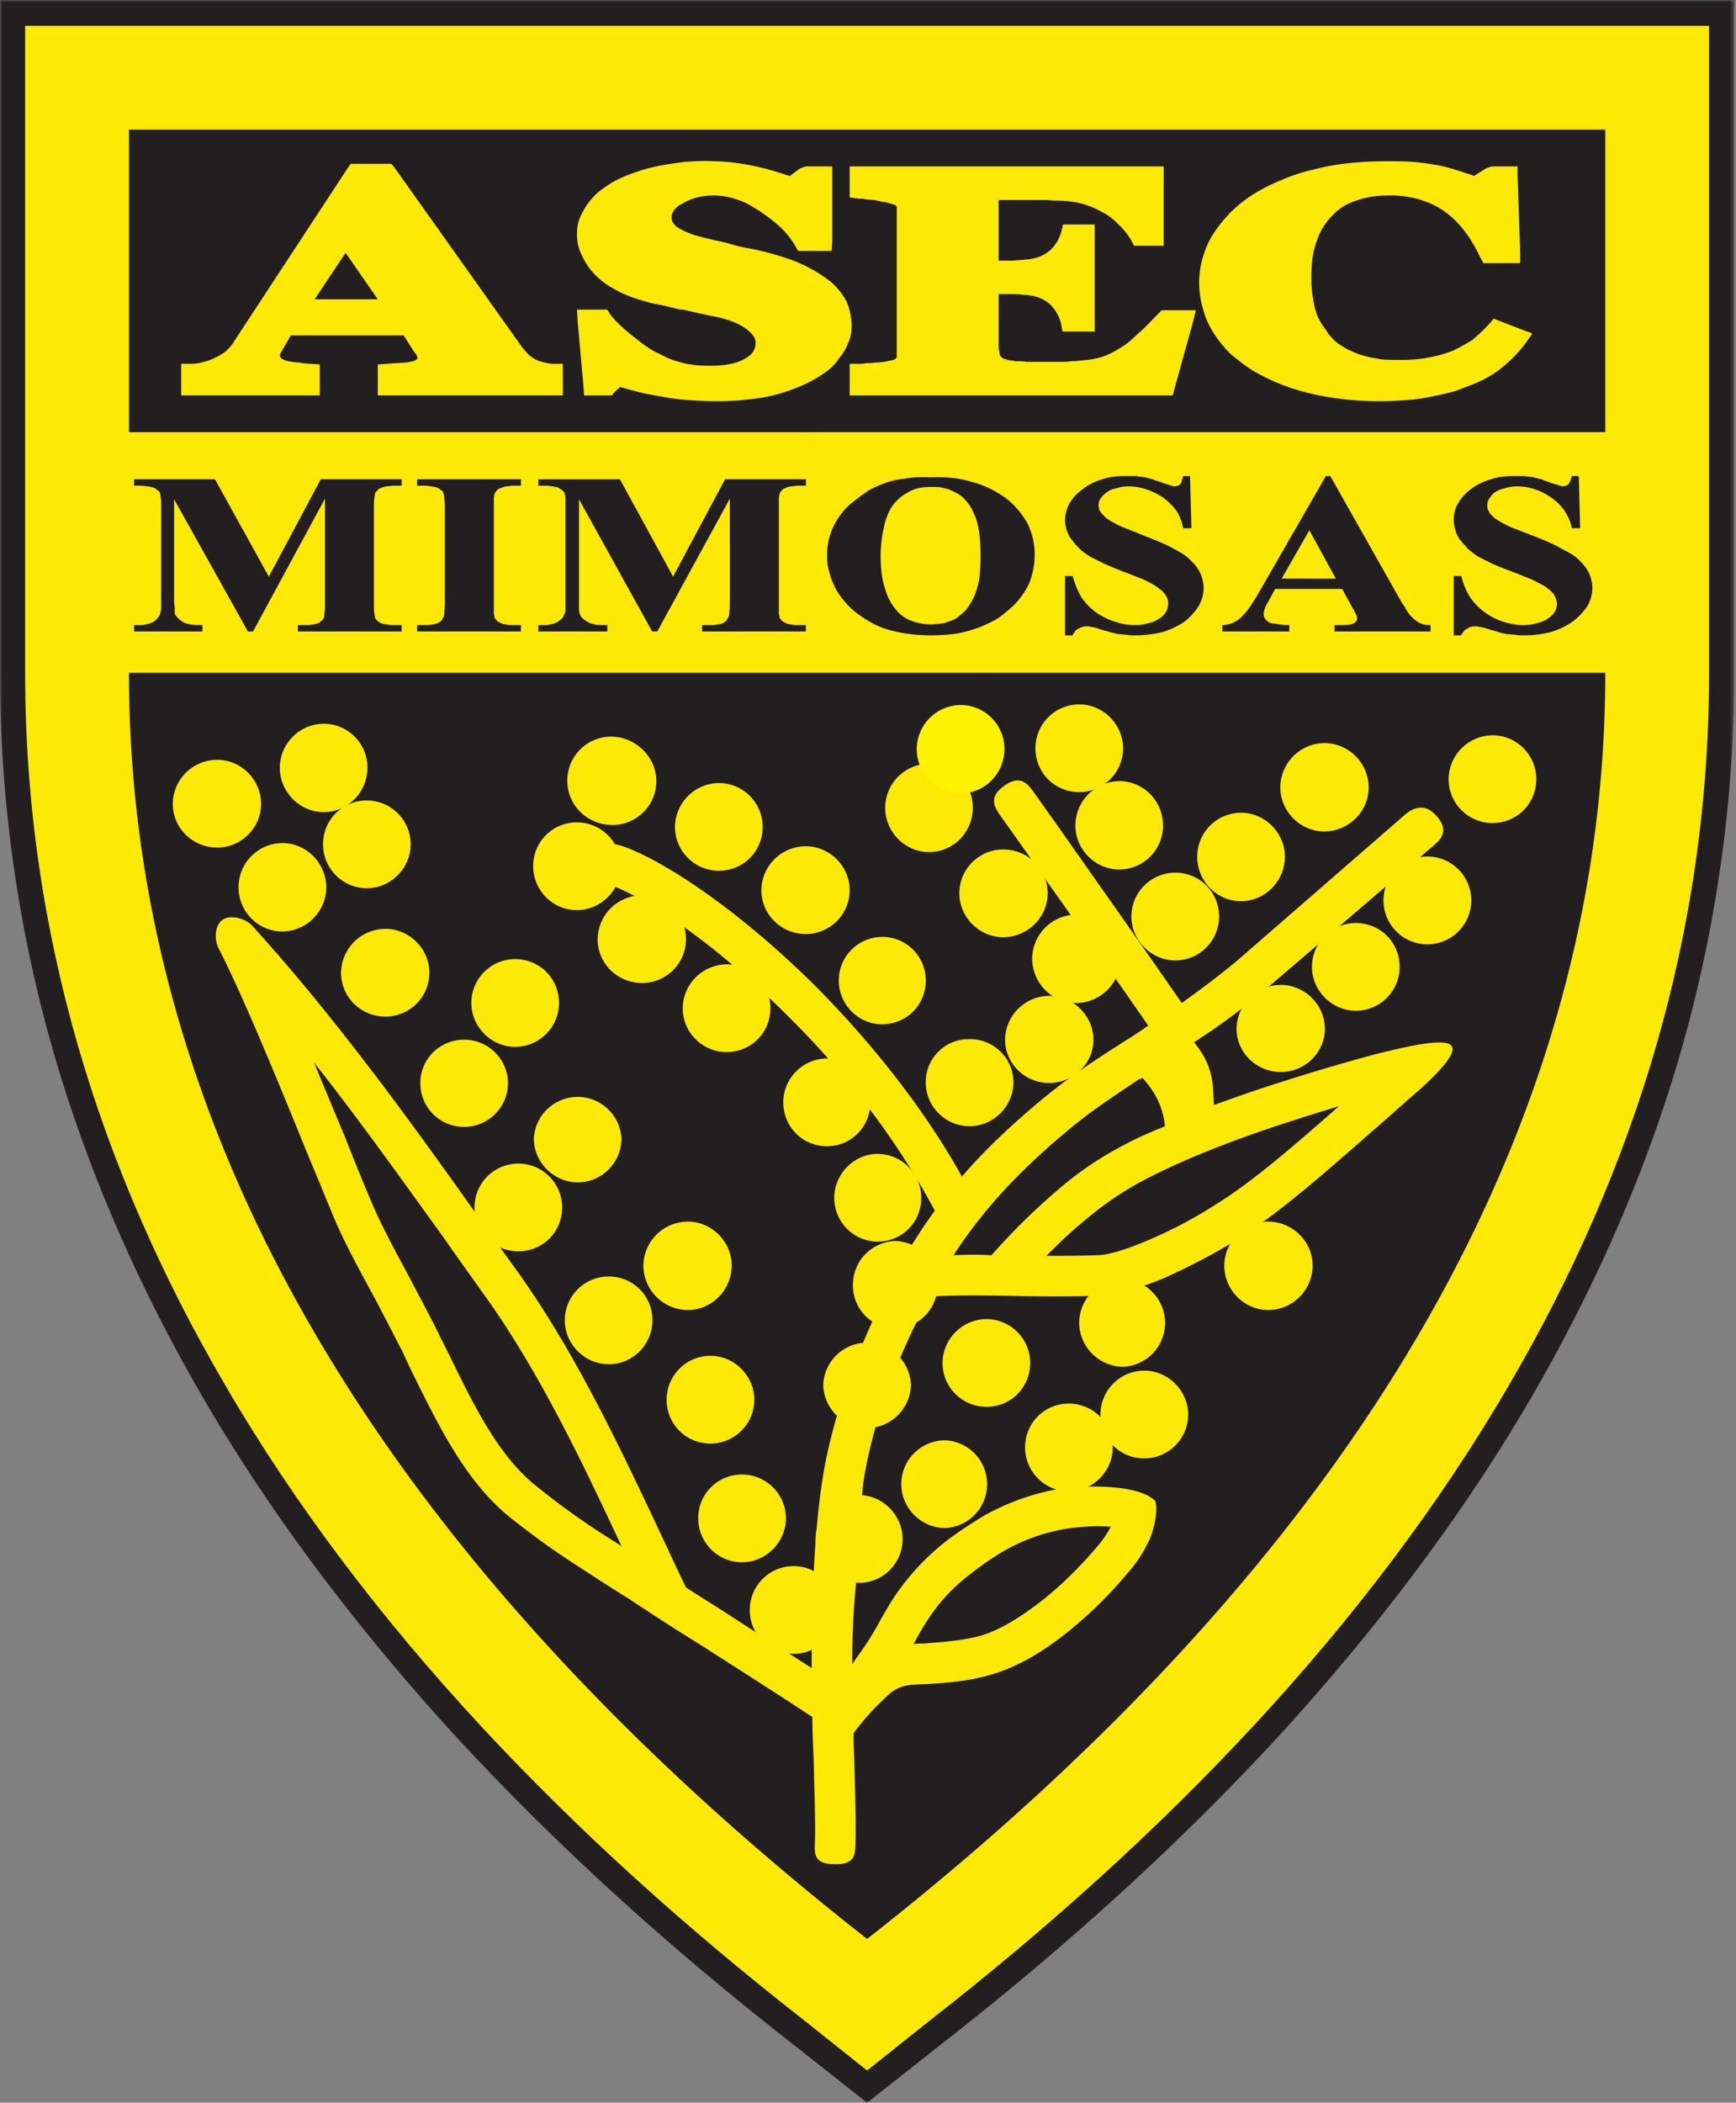
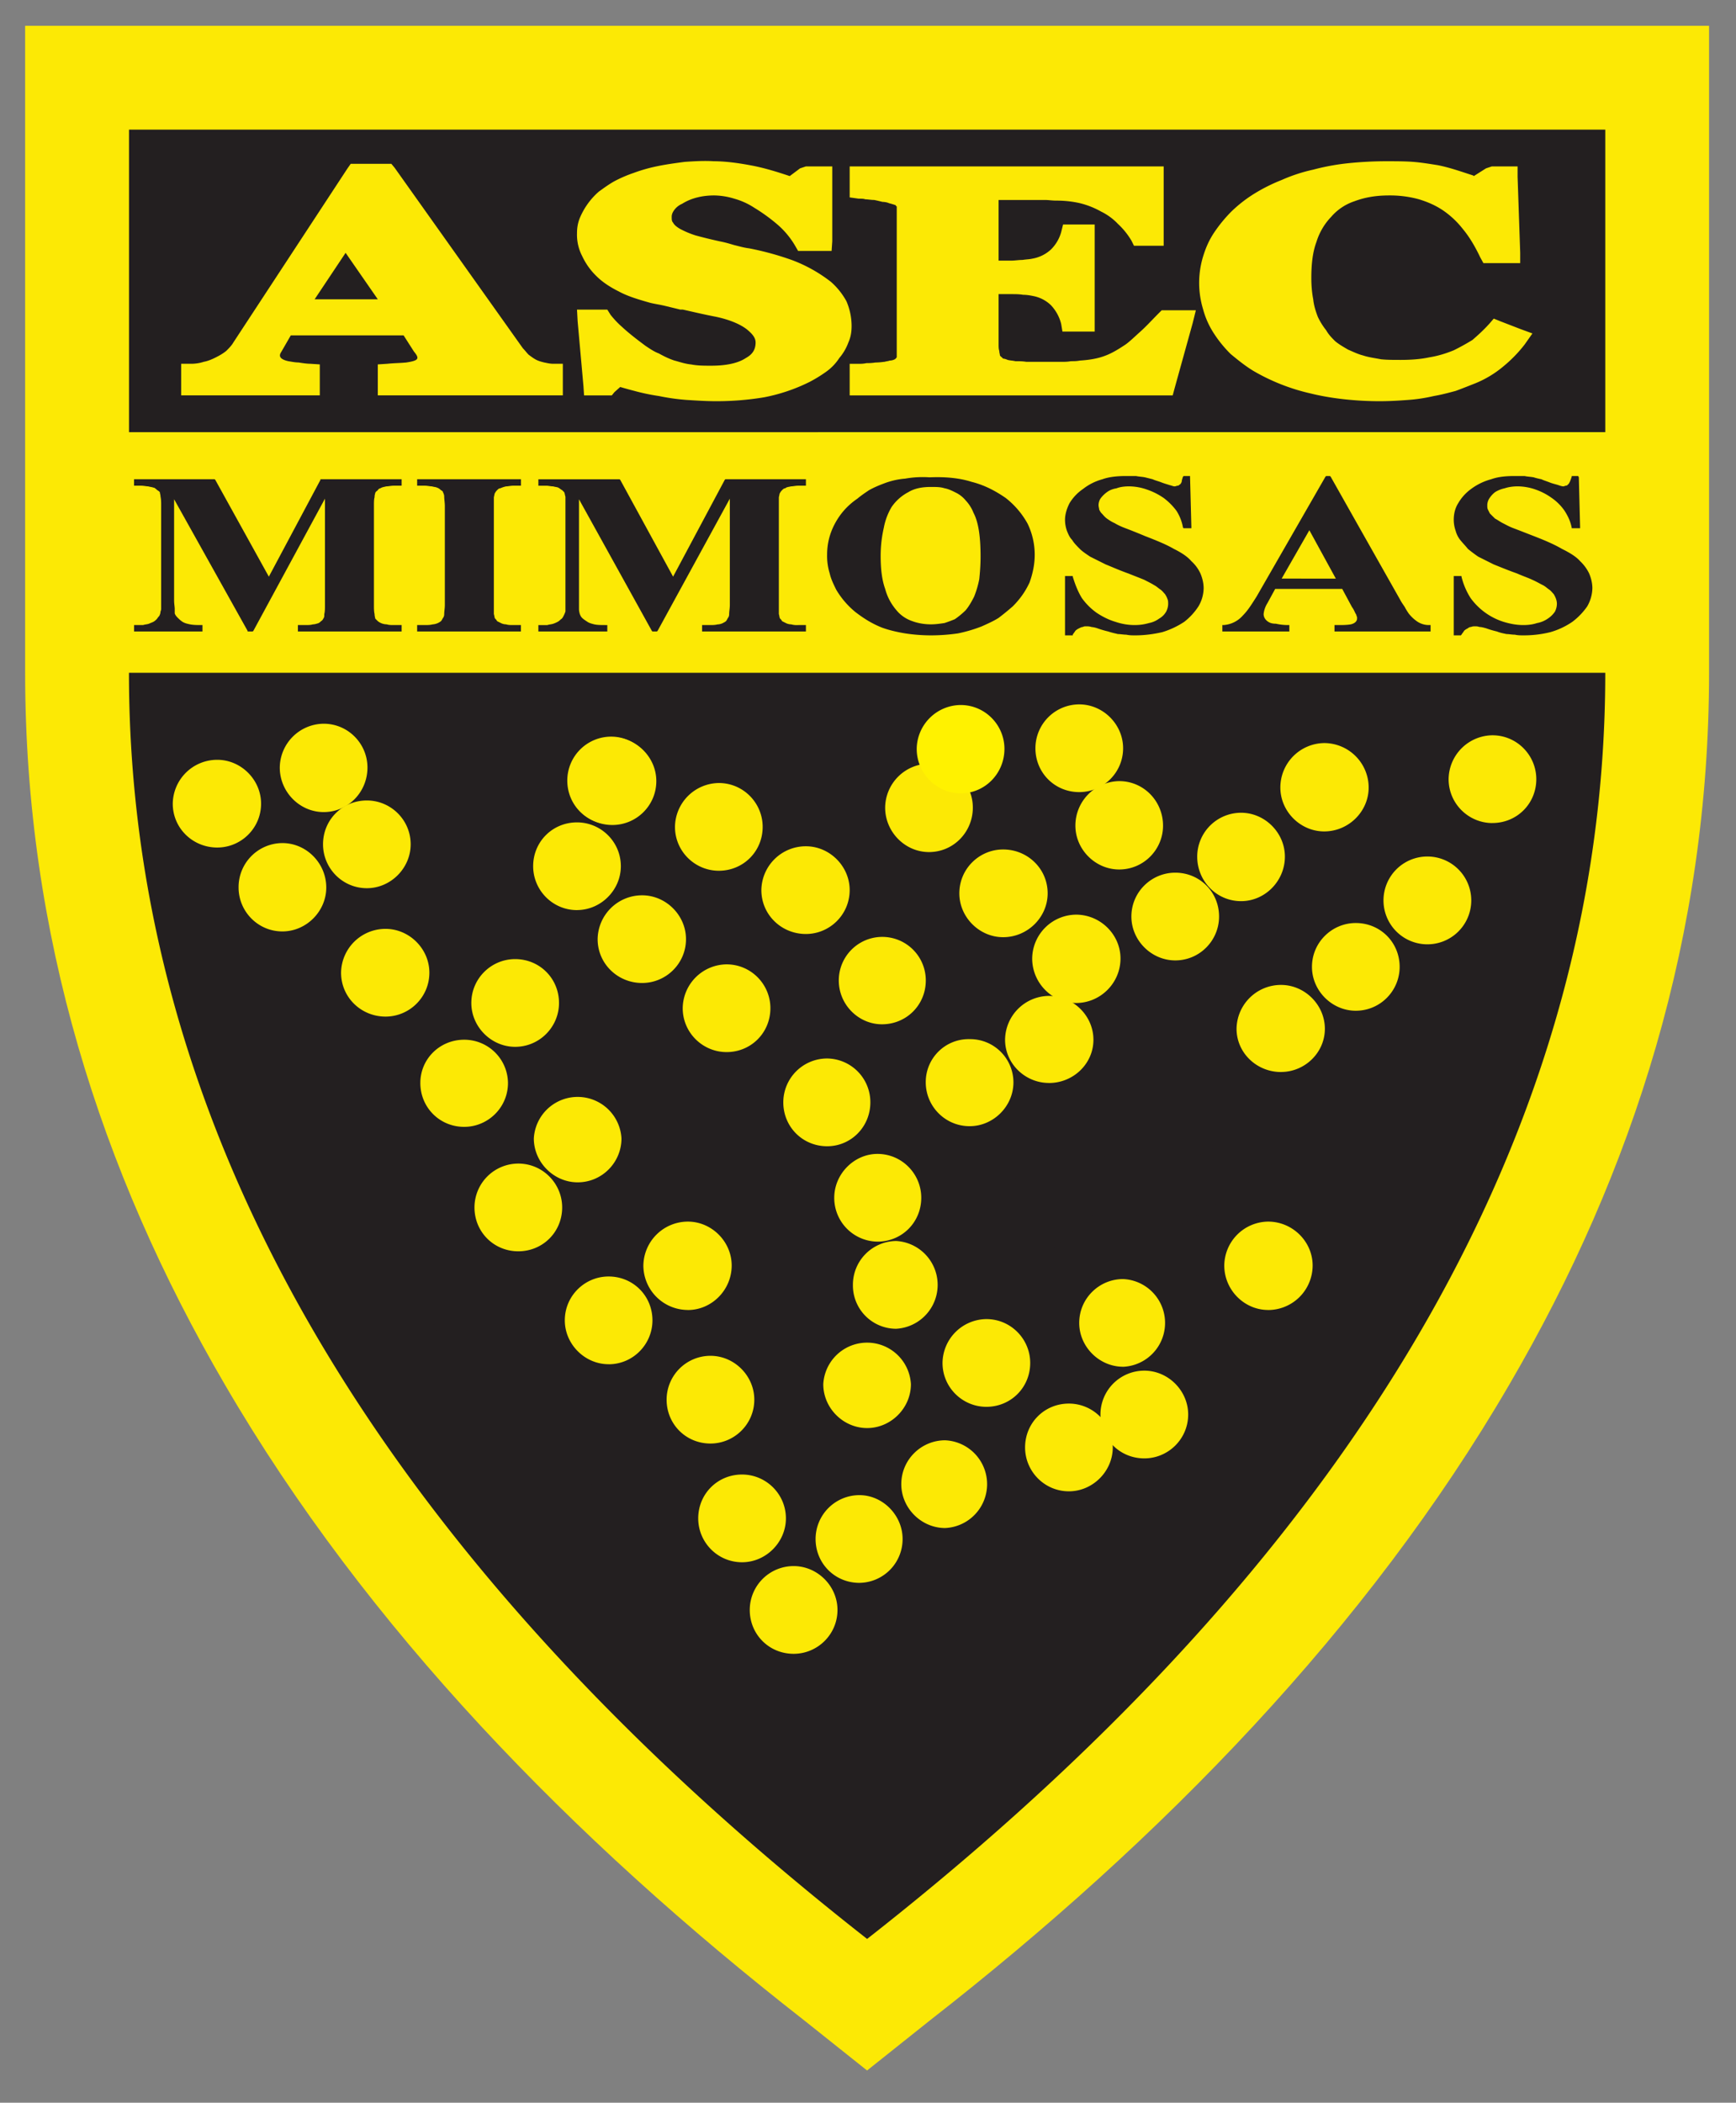
<svg xmlns="http://www.w3.org/2000/svg" width="413" height="500" fill="none">
  <rect width="100%" height="100%" fill="#808080" stroke="none" />
  <mask id="a" width="413" height="500" x="0" y="0" maskUnits="userSpaceOnUse" style="mask-type:luminance">
    <path fill="#fff" d="M0 0h412.58v500H0z" />
  </mask>
  <g mask="url(#a)">
-     <path fill="#231f20" d="M412.58 0v159.97c0 30.68-4.3 59.97-12.12 88.04-8.28 29.44-20.7 57.67-36.2 84.35-16.25 27.92-36.2 54.15-58.43 78.69-24.38 26.68-51.69 51.37-80.68 74.07l-15.18 11.97-3.68 2.91-3.68-2.91-15.19-11.97c-28.99-22.7-56.29-47.39-80.67-74.07-22.24-24.54-42.18-50.77-58.44-78.69-15.5-26.68-27.91-54.9-36.2-84.35A326 326 0 0 1 0 159.97V0z" />
-   </g>
+     </g>
  <path fill="#fce905" d="M406.59 6.13v153.84c0 62.11-17.8 118.4-47.55 169.31-33.58 57.68-82.51 107.99-137.73 151.08l-15.03 11.97-15.03-11.97c-55.21-43.1-104.14-93.4-137.73-151.08-29.75-50.91-47.54-107.2-47.54-169.31V6.13z" />
  <path fill="#231f20" d="M381.9 159.98c0 123.77-77.15 223.92-175.61 301.07-98.46-77.15-175.61-177.3-175.61-301.07zm0-129.15v71.93H30.69V30.83zm-6.44 82.37.15.3.3 11.81v.3h-2v-.15c-.3-1.53-.9-2.75-1.68-3.98a12 12 0 0 0-3.06-3.07 15 15 0 0 0-3.84-2 13 13 0 0 0-4.3-.76c-1.07 0-2.14.15-3.06.46a7 7 0 0 0-2.3.92 6 6 0 0 0-1.38 1.53c-.3.46-.46 1.08-.46 1.53 0 .47 0 .77.15 1.08l.46.92 1.23 1.22c.62.31 1.22.77 1.84 1.08.62.3 1.38.77 2.6 1.23 1.24.46 2.77 1.07 4.76 1.84 2.77 1.07 4.91 2 6.75 3.07 1.84.91 3.37 1.84 4.3 2.91a10 10 0 0 1 2.14 2.91c.46 1.08.77 2.3.77 3.53a9 9 0 0 1-1.22 4.3 16 16 0 0 1-3.53 3.67 18 18 0 0 1-5.22 2.46 26 26 0 0 1-6.3.77c-.76 0-1.52 0-2.14-.16-.76 0-1.38-.15-1.99-.15-.77-.16-1.54-.3-2.3-.61a23 23 0 0 1-2.6-.77c-.62-.16-1.08-.3-1.55-.3-.45-.16-.76-.16-1.07-.16-.3 0-.6 0-.92.15-.3 0-.61.15-.76.31-.3.15-.62.31-.92.61-.15.3-.46.62-.62.92l-.15.16h-1.69v-14.11h1.84v.15a17 17 0 0 0 2.15 5.06 15.4 15.4 0 0 0 7.82 5.67c1.54.47 3.07.78 4.76.78q1.84 0 3.22-.47a6.5 6.5 0 0 0 2.6-1.07 6 6 0 0 0 1.7-1.68q.45-.93.45-1.85c0-.77-.3-1.53-.76-2.3-.31-.3-.62-.76-1.08-1.07-.46-.3-.91-.77-1.53-1.07s-1.38-.77-2.45-1.24c-.92-.45-2.3-.91-3.69-1.53-2.15-.76-3.99-1.53-5.52-2.14l-3.68-1.84a36 36 0 0 1-2.45-1.84c-.62-.78-1.23-1.38-1.85-2.15a6 6 0 0 1-1.07-2.14 8 8 0 0 1-.46-2.62c0-1.38.3-2.76 1.07-3.98a11 11 0 0 1 3.07-3.38 14 14 0 0 1 4.76-2.3c1.69-.61 3.52-.77 5.67-.77h2.3c.61.16 1.39.16 2.15.31q.7.23 1.84.46c.62.3 1.23.46 2 .77.77.3 1.53.45 1.99.61s.92.31 1.23.31c.15 0 .46-.16.6-.16.17 0 .47-.15.47-.3.15 0 .3-.3.46-.61.15-.31.3-.77.46-1.23v-.16zm-56.14 26.83h-15.95l-1.84 3.38a6 6 0 0 0-.91 2.6c0 .77.45 1.54 1.38 2 .3.15.76.3 1.53.3.76.16 1.69.32 2.91.32h.3v1.53H290.8v-1.53h.3a6.7 6.7 0 0 0 4.6-2.3c1.23-1.23 2.15-2.77 3.23-4.45l16.4-28.53.16-.16h.92l.16.16 6.75 11.96v24.85h-5.84v-1.53h1.23c.46 0 1.69 0 2.6-.16.77-.15 1.54-.62 1.54-1.38v-.31c0-.15-.15-.3-.15-.46 0-.15-.16-.3-.3-.61-.16-.3-.32-.77-.77-1.38zm4-14.72 9.8 17.33c.31.61.77 1.23 1.08 1.7.3.6.62 1.07.92 1.52a9 9 0 0 0 2.15 2 5 5 0 0 0 2.76.77h.31v1.53h-17.02z" />
  <path fill="#fce905" d="m317.8 137.59-6.3-11.51-6.59 11.5z" />
  <path fill="#231f20" d="M283.12 113.2v.3l.31 11.81v.3h-1.84l-.15-.15a11 11 0 0 0-1.54-3.98 15 15 0 0 0-3.06-3.07 16 16 0 0 0-3.98-2 13 13 0 0 0-4.3-.76c-1.08 0-2.15.15-2.92.46q-1.37.22-2.3.92a7 7 0 0 0-1.54 1.53c-.3.46-.45 1.08-.45 1.53 0 .47.15.77.15 1.08.15.3.3.61.61.92.31.3.62.77 1.23 1.22.46.31 1.08.77 1.84 1.08.46.3 1.38.77 2.62 1.23q1.83.69 4.59 1.84c2.76 1.07 5.06 2 6.9 3.07 1.84.91 3.23 1.84 4.14 2.91a9 9 0 0 1 2.15 2.91c.46 1.08.77 2.3.77 3.53a8.7 8.7 0 0 1-1.23 4.3 15 15 0 0 1-3.37 3.67 20 20 0 0 1-5.22 2.46c-2 .46-4.14.77-6.44.77-.76 0-1.38 0-2.14-.16-.62 0-1.39-.15-2-.15-.62-.16-1.38-.3-2.3-.61a24 24 0 0 1-2.61-.77 6 6 0 0 0-1.38-.3c-.46-.16-.92-.16-1.23-.16s-.61 0-.76.15c-.3 0-.62.15-.93.31-.3.15-.61.31-.91.61-.16.3-.47.62-.62.92v.16h-1.84v-14.11h1.84v.15c.62 2 1.23 3.53 2.15 5.06a15 15 0 0 0 3.53 3.53c1.38.92 2.91 1.69 4.44 2.14 1.38.47 2.92.78 4.6.78 1.24 0 2.3-.16 3.38-.47a6 6 0 0 0 2.46-1.07 4.4 4.4 0 0 0 1.68-1.68q.46-.93.46-1.85c0-.3 0-.77-.15-1.07a5 5 0 0 0-.61-1.23c-.3-.3-.62-.76-1.07-1.07-.47-.3-.93-.77-1.54-1.07-.46-.31-1.39-.77-2.3-1.24-1.07-.45-2.3-.91-3.84-1.53-2.14-.76-3.83-1.53-5.36-2.14l-3.68-1.84c-.93-.62-1.85-1.23-2.46-1.84-.77-.78-1.38-1.38-1.84-2.15-.61-.61-.92-1.38-1.23-2.14a8 8 0 0 1-.46-2.62c0-1.38.46-2.76 1.08-3.98a11 11 0 0 1 3.22-3.38 13 13 0 0 1 4.6-2.3c1.68-.61 3.68-.77 5.68-.77h2.3c.76.16 1.37.16 2.14.31l1.84.46c.61.3 1.38.46 2.14.77.78.3 1.39.45 1.85.61.6.15.92.31 1.22.31.31 0 .46-.16.77-.16.16 0 .3-.15.47-.3.15 0 .3-.3.45-.61 0-.31.15-.77.31-1.23l.15-.16zm-61.96.3c3.68-.16 7.06.15 9.97 1.07 3.07.77 5.68 2.15 8.13 3.84a20 20 0 0 1 5.22 6.13 17 17 0 0 1 1.68 7.37c0 2.3-.46 4.44-1.22 6.59-.93 2-2.15 3.83-3.99 5.67a64 64 0 0 1-3.38 2.76c-1.22.77-2.6 1.38-3.98 2a34 34 0 0 1-5.68 1.68q-3.23.47-6.44.47c-2 0-4.14-.16-6.13-.47-1.85-.3-3.84-.76-5.53-1.38-2.3-.91-4.3-2.15-6.29-3.68a20 20 0 0 1-4.6-5.36c-.6-1.24-1.22-2.46-1.53-3.84a14 14 0 0 1-.62-4.44q0-3.92 1.84-7.37c1.23-2.3 2.92-4.3 5.38-5.98.91-.77 1.84-1.38 2.75-2 1.08-.6 2.15-1.07 3.38-1.53a18 18 0 0 1 5.22-1.22 24 24 0 0 1 5.82-.31" />
  <path fill="#fce905" d="M221.47 115.79c-2 0-3.83.3-5.36 1.23a11 11 0 0 0-3.99 3.53 15 15 0 0 0-1.85 4.9c-.45 2-.76 4.14-.76 6.75 0 3.07.3 5.67 1.07 7.82.62 2.3 1.69 4 3.07 5.52a8.4 8.4 0 0 0 3.37 2.15c1.23.46 2.76.77 4.45.77 1.08 0 2.15-.15 3.22-.31.92-.3 1.7-.6 2.46-.91.91-.62 1.84-1.39 2.6-2.15.77-.93 1.38-2 2-3.22a23 23 0 0 0 1.22-4.15c.16-1.53.31-3.37.31-5.36 0-4.6-.46-8.13-1.69-10.44a9 9 0 0 0-1.84-2.91 7 7 0 0 0-2.3-1.84c-.92-.46-1.84-.92-2.76-1.07-.92-.31-2-.31-3.22-.31" />
  <path fill="#231f20" d="m160.13 137.12 12.28-23 .15-.16h19.17v1.53h-1.84c-.62 0-1.23.16-1.7.16-.6.15-1.06.15-1.37.46-.31 0-.46.15-.77.45-.15.16-.3.31-.46.62-.15.15-.15.46-.3 1.07v27.76c.15.47.15.93.3 1.08s.31.3.46.61l.92.46c.3.16.77.3 1.23.3a5 5 0 0 0 1.69.17h1.84v1.53h-24.7v-1.53h1.85c.6 0 1.22 0 1.84-.16.45 0 .92-.15 1.22-.3.3-.16.62-.32.77-.47s.3-.45.46-.76c.15-.16.3-.46.3-.93 0-.6.16-1.38.16-2.14v-25.3L156.45 150l-.16.16h-1.07l-.15-.16-17.33-31.29v26.08c0 .62.15.92.15 1.07.16.46.3.77.61 1.08.31.3.77.61 1.24.91.45.31 1.07.47 1.68.62.76.16 1.69.16 2.76.16h.3v1.53h-16.4v-1.53h2.14c.46-.16.92-.16 1.39-.31.45-.16.76-.3 1.07-.47.3-.15.61-.45.76-.6.31-.16.46-.47.62-.77s.3-.62.46-1.07v-27.3c-.15-.47-.15-.78-.3-1.08l-.47-.47c-.3-.14-.61-.45-.92-.6-.3-.16-.77-.16-1.22-.31-.62 0-1.08-.16-1.7-.16h-1.83v-1.53h19.32l.16.15zm-36.2 11.51v1.53H99.24v-1.53h1.84c.6 0 1.22 0 1.84-.16a3.6 3.6 0 0 0 1.99-.77c.15-.15.3-.45.47-.76.15-.16.3-.46.3-.93 0-.6.15-1.38.15-2.14V120.4c0-.91-.15-1.69-.15-2.3 0-.46-.16-.77-.3-1.07q0-.23-.47-.47c-.15-.14-.46-.45-.92-.6-.3-.16-.76-.16-1.23-.31-.46 0-1.07-.16-1.68-.16h-1.84v-1.53h24.7v1.53h-1.85c-.61 0-1.23.16-1.69.16a7 7 0 0 0-1.38.46c-.3 0-.46.15-.76.45-.15.16-.31.31-.46.62-.16.15-.16.46-.31 1.07v27.76c.15.47.15.93.3 1.08.16.16.32.3.47.61l.92.46c.3.16.76.3 1.22.3.46.17 1.08.17 1.7.17zm-59.97-11.51 12.27-23v-.16h19.32v1.53h-1.83c-.77 0-1.24.16-1.84.16-.47.15-.93.15-1.38.46-.16 0-.46.15-.62.45-.15.16-.46.31-.6.62 0 .15-.17.46-.17 1.07-.15.46-.15 1.24-.15 2v23.62c0 .76 0 1.54.15 2.14 0 .47.16.93.16 1.08l.61.61a3.5 3.5 0 0 0 2.15.76c.45.17 1.07.17 1.69.17h1.83v1.53H70.87v-1.53h1.68c.76 0 1.38 0 1.84-.16.46 0 .92-.15 1.39-.3.3-.16.45-.32.6-.47.31-.15.47-.45.62-.76.15-.16.15-.46.15-.93.16-.6.16-1.38.16-2.14v-25.3L60.28 150l-.16.16H58.9V150l-17.48-31.29v24.08c0 .77.15 1.54.15 2v1.07c.16.46.45.77.76 1.08.31.3.62.61 1.08.91s1.07.47 1.84.62 1.68.16 2.6.16h.32v1.53H31.9v-1.53h2.14c.46-.16.92-.16 1.38-.31.31-.16.77-.3 1.08-.47.3-.15.61-.45.76-.6.16-.16.31-.47.62-.77.15-.3.3-.62.3-1.07 0 0 .16-.31.16-.62v-24.54c0-.76 0-1.54-.15-2.14 0-.47-.16-.78-.16-1.08-.15-.16-.3-.3-.6-.47-.17-.14-.47-.45-.78-.6h-.15c-.31-.16-.77-.16-1.23-.31-.46 0-1.08-.16-1.68-.16h-1.7v-1.53h19.18l.15.15z" />
  <path fill="#fce905" d="M51.69 201.53c5.67 0 10.42-4.6 10.42-10.43 0-5.68-4.75-10.43-10.42-10.43A10.57 10.57 0 0 0 41.1 191.1c0 5.83 4.75 10.43 10.59 10.43M77 193.1c5.82 0 10.42-4.76 10.42-10.59 0-5.67-4.6-10.42-10.42-10.42a10.54 10.54 0 0 0-10.44 10.42c0 5.83 4.76 10.59 10.44 10.59" />
  <path fill="#fce905" d="M87.28 211.2c5.67 0 10.42-4.76 10.42-10.44 0-5.82-4.75-10.42-10.42-10.42-5.84 0-10.43 4.6-10.43 10.42 0 5.68 4.6 10.44 10.43 10.44m-20.1 10.28c5.68 0 10.44-4.76 10.44-10.44 0-5.82-4.76-10.57-10.44-10.57a10.47 10.47 0 0 0-10.42 10.57c0 5.68 4.6 10.44 10.42 10.44m24.54 20.25c5.67 0 10.43-4.6 10.43-10.44 0-5.67-4.76-10.42-10.43-10.42a10.57 10.57 0 0 0-10.58 10.42c0 5.84 4.75 10.44 10.58 10.44m61.04-7.99c5.68 0 10.44-4.6 10.44-10.42 0-5.68-4.76-10.43-10.44-10.43a10.57 10.57 0 0 0-10.58 10.43c0 5.82 4.76 10.42 10.58 10.42m162.27-36.04c5.83 0 10.58-4.76 10.58-10.44a10.6 10.6 0 0 0-10.58-10.57 10.57 10.57 0 0 0-10.43 10.57c0 5.68 4.75 10.44 10.43 10.44m-192.48 51.22c5.83 0 10.44-4.75 10.44-10.42 0-5.84-4.6-10.44-10.44-10.44-5.67 0-10.42 4.6-10.42 10.44 0 5.67 4.75 10.42 10.42 10.42m-12.12 19.03c5.67 0 10.42-4.6 10.42-10.44a10.4 10.4 0 0 0-10.42-10.28c-5.83 0-10.43 4.6-10.43 10.28 0 5.83 4.6 10.44 10.43 10.44m60.58-60.9c5.83 0 10.43-4.6 10.43-10.43 0-5.67-4.6-10.43-10.43-10.43a10.55 10.55 0 0 0-10.43 10.43c0 5.83 4.76 10.43 10.43 10.43m-25.61-11.03c5.67 0 10.42-4.6 10.42-10.43 0-5.67-4.75-10.43-10.42-10.43a10.45 10.45 0 0 0-10.44 10.43c0 5.83 4.6 10.43 10.44 10.43m27.46 54.15c5.82 0 10.42-4.6 10.42-10.44 0-5.67-4.6-10.42-10.42-10.42a10.54 10.54 0 0 0-10.44 10.42c0 5.83 4.76 10.44 10.44 10.44m18.86-28.08c5.67 0 10.42-4.6 10.42-10.44 0-5.67-4.75-10.42-10.42-10.42a10.57 10.57 0 0 0-10.59 10.42c0 5.84 4.76 10.44 10.59 10.44m18.1 21.47c5.83 0 10.43-4.6 10.43-10.43a10.35 10.35 0 1 0-20.7 0c0 5.83 4.76 10.43 10.27 10.43m-13.04 29c5.67 0 10.28-4.6 10.28-10.44a10.4 10.4 0 0 0-10.28-10.43 10.44 10.44 0 0 0-10.43 10.43c0 5.83 4.6 10.44 10.43 10.44m24.23-69.95c5.83 0 10.43-4.76 10.43-10.58 0-5.68-4.6-10.44-10.43-10.44a10.55 10.55 0 0 0-10.43 10.44c0 5.82 4.76 10.58 10.43 10.58" />
  <path fill="#fff200" d="M228.53 188.65c5.82 0 10.43-4.75 10.43-10.58 0-5.67-4.6-10.43-10.43-10.43a10.55 10.55 0 0 0-10.44 10.44c0 5.82 4.76 10.57 10.44 10.57" />
  <path fill="#fce905" d="M230.68 267.79c5.67 0 10.42-4.75 10.42-10.43a10.3 10.3 0 0 0-10.42-10.27 10.2 10.2 0 0 0-10.44 10.27c0 5.68 4.6 10.43 10.44 10.43m18.86-10.27c5.83 0 10.59-4.6 10.59-10.28s-4.76-10.43-10.59-10.43a10.54 10.54 0 0 0-10.43 10.43c0 5.67 4.76 10.27 10.43 10.27m-10.89-34.66c5.84 0 10.59-4.76 10.59-10.43 0-5.83-4.75-10.43-10.59-10.43-5.67 0-10.42 4.6-10.42 10.43 0 5.67 4.75 10.43 10.42 10.43" />
  <path fill="#fce905" d="M255.98 238.5c5.83 0 10.59-4.76 10.59-10.58 0-5.68-4.76-10.43-10.59-10.43a10.54 10.54 0 0 0-10.42 10.43c0 5.82 4.75 10.58 10.42 10.58m23.62-10.13c5.82 0 10.42-4.75 10.42-10.43 0-5.83-4.6-10.43-10.42-10.43-5.68 0-10.44 4.6-10.44 10.43 0 5.68 4.76 10.43 10.44 10.43m-13.34-21.62c5.83 0 10.43-4.75 10.43-10.42 0-5.83-4.6-10.59-10.43-10.59a10.57 10.57 0 0 0-10.42 10.59c0 5.67 4.75 10.42 10.42 10.42" />
  <path fill="#fce905" d="M256.75 188.35c5.68 0 10.44-4.6 10.44-10.43 0-5.68-4.76-10.43-10.44-10.43a10.44 10.44 0 0 0-10.42 10.43c0 5.83 4.6 10.43 10.42 10.43m-119.32 92.79c5.82 0 10.42-4.76 10.42-10.43a10.44 10.44 0 0 0-20.85 0c0 5.67 4.75 10.43 10.43 10.43" />
  <path fill="#fce905" d="M123.3 297.54c5.84 0 10.44-4.6 10.44-10.43 0-5.67-4.6-10.43-10.43-10.43a10.44 10.44 0 0 0-10.43 10.43c0 5.83 4.6 10.43 10.43 10.43m171.95-83.26c5.67 0 10.42-4.76 10.42-10.59 0-5.67-4.75-10.43-10.43-10.43a10.45 10.45 0 0 0-10.43 10.43c0 5.83 4.6 10.59 10.44 10.59m-86.51 80.96c5.82 0 10.42-4.6 10.42-10.43 0-5.68-4.6-10.43-10.42-10.43-5.53 0-10.28 4.75-10.28 10.43a10.4 10.4 0 0 0 10.28 10.43m-63.05-99.07c5.68 0 10.44-4.6 10.44-10.44 0-5.67-4.76-10.42-10.44-10.42a10.57 10.57 0 0 0-10.57 10.42c0 5.83 4.75 10.44 10.57 10.44m209.36-.47c5.82 0 10.43-4.6 10.43-10.42 0-5.68-4.6-10.44-10.43-10.44a10.54 10.54 0 0 0-10.43 10.44c0 5.82 4.75 10.43 10.43 10.43m-15.8 28.83a10.44 10.44 0 1 0-.01-20.87 10.44 10.44 0 0 0 .01 20.87m-16.72 15.8c5.84 0 10.44-4.75 10.44-10.43 0-5.83-4.6-10.43-10.44-10.43-5.66 0-10.42 4.6-10.42 10.43 0 5.68 4.76 10.43 10.42 10.43M267.19 325a10.44 10.44 0 0 0 0-20.86c-5.68 0-10.44 4.6-10.44 10.43 0 5.67 4.76 10.42 10.44 10.42m34.51-13.49a10.6 10.6 0 0 0 10.58-10.58c0-5.68-4.76-10.44-10.59-10.44a10.55 10.55 0 0 0-10.43 10.44c0 5.82 4.76 10.57 10.43 10.57m3.07-56.59c5.67 0 10.43-4.6 10.43-10.27s-4.76-10.43-10.43-10.43a10.57 10.57 0 0 0-10.58 10.43c0 5.68 4.75 10.28 10.58 10.28m-70.1 79.61c5.83 0 10.43-4.6 10.43-10.43 0-5.67-4.6-10.43-10.43-10.43a10.54 10.54 0 0 0-10.43 10.43c0 5.83 4.76 10.43 10.43 10.43m37.58 12.26c5.67 0 10.43-4.6 10.43-10.43 0-5.68-4.76-10.43-10.43-10.43a10.44 10.44 0 0 0-10.44 10.43c0 5.83 4.6 10.43 10.44 10.43" />
  <path fill="#fce905" d="M254.3 354.61c5.67 0 10.43-4.76 10.43-10.43 0-5.83-4.76-10.43-10.44-10.43-5.82 0-10.42 4.6-10.42 10.43 0 5.67 4.6 10.43 10.42 10.43m-29.44 8.73a10.44 10.44 0 0 0 0-20.86c-5.68 0-10.43 4.6-10.43 10.43 0 5.68 4.75 10.43 10.43 10.43m-11.67-47.38a10.45 10.45 0 0 0 0-20.87 10.4 10.4 0 0 0-10.27 10.44 10.3 10.3 0 0 0 10.27 10.43m-6.89 23.61c5.67 0 10.42-4.75 10.42-10.43a10.44 10.44 0 0 0-20.85 0c0 5.68 4.75 10.43 10.43 10.43m-37.27 3.68c5.67 0 10.43-4.6 10.43-10.43 0-5.68-4.75-10.43-10.43-10.43a10.44 10.44 0 0 0-10.43 10.43c0 5.83 4.6 10.43 10.43 10.43m-5.37-31.75c5.67 0 10.42-4.76 10.42-10.58 0-5.68-4.75-10.44-10.42-10.44a10.6 10.6 0 0 0-10.59 10.44 10.6 10.6 0 0 0 10.59 10.57M144.8 324.4c5.82 0 10.42-4.77 10.42-10.44 0-5.83-4.6-10.43-10.43-10.43-5.67 0-10.42 4.6-10.42 10.43 0 5.67 4.75 10.43 10.42 10.43m31.75 47.09c5.67 0 10.43-4.75 10.43-10.43 0-5.83-4.76-10.43-10.43-10.43-5.83 0-10.43 4.6-10.43 10.43 0 5.68 4.6 10.43 10.43 10.43m12.27 21.77c5.68 0 10.43-4.6 10.43-10.43 0-5.68-4.75-10.43-10.43-10.43a10.44 10.44 0 0 0-10.44 10.43c0 5.83 4.6 10.43 10.44 10.43m15.65-16.87a10.4 10.4 0 0 0 10.27-10.43c0-5.68-4.75-10.43-10.27-10.43a10.44 10.44 0 0 0-10.43 10.43c0 5.82 4.6 10.43 10.43 10.43M137.27 216.4c5.68 0 10.43-4.75 10.43-10.43 0-5.82-4.75-10.42-10.43-10.42-5.83 0-10.43 4.6-10.43 10.42 0 5.68 4.6 10.44 10.43 10.44M328.22 95.4c-2.9 0-5.68-.16-8.43-.46s-5.53-.77-7.98-1.38a48 48 0 0 1-13.65-5.38c-2-1.22-3.68-2.6-5.36-3.98a29 29 0 0 1-4-4.9 20 20 0 0 1-2.6-5.83 21.5 21.5 0 0 1 0-12.42c.61-2 1.38-3.84 2.6-5.68a34 34 0 0 1 4.14-5.06 32 32 0 0 1 5.53-4.3 41 41 0 0 1 6.44-3.21 39 39 0 0 1 7.51-2.46 54 54 0 0 1 8.44-1.54c2.91-.3 5.99-.46 8.9-.46 2.3 0 4.44 0 6.44.15 2 .16 3.83.47 5.82.78 3.07.6 5.99 1.68 8.44 2.45l.16.15 2.91-1.84 1.38-.46h6.13v2.45l.62 18.1v2.45h-8.75l-.76-1.38c-1.23-2.6-2.6-4.9-4.14-6.74a21 21 0 0 0-4.75-4.45c-1.84-1.23-3.7-2-5.68-2.61a26 26 0 0 0-7.06-.92c-3.22 0-5.82.46-8.28 1.38a12.5 12.5 0 0 0-5.52 3.68 15 15 0 0 0-3.53 5.99c-.92 2.45-1.22 5.36-1.22 8.58q0 2.76.45 5.06c.15 1.54.62 2.92 1.08 4.15a16 16 0 0 0 2 3.22c.6 1.07 1.38 1.84 2.14 2.6.92.77 2 1.38 3.06 2 1.08.46 2.3 1.07 3.53 1.38 1.38.46 2.76.62 4.3.92 1.38.15 2.92.15 4.76.15 2.3 0 4.6-.15 6.74-.61 2-.31 3.99-.92 5.83-1.68a55 55 0 0 0 4.45-2.46c1.22-1.07 2.46-2.15 3.99-3.83l1.07-1.24 1.53.62 4.76 1.84 2.91 1.07-1.84 2.61a32 32 0 0 1-5.06 5.21 25 25 0 0 1-6.6 4c-1.52.6-3.06 1.22-4.75 1.84-1.68.45-3.37.91-5.21 1.22q-3 .7-5.99.92c-2 .15-4.29.31-6.9.31m-51.38-36.96h-7.06l-.61-1.23a18 18 0 0 0-3.22-3.98 14 14 0 0 0-3.99-2.92 20 20 0 0 0-5.06-2c-2-.45-3.83-.61-5.67-.61-.93 0-1.85-.15-2.6-.15h-11.06v14.42h3.07c.77 0 1.7-.16 2.6-.16.93-.15 1.7-.15 2.31-.3a8.7 8.7 0 0 0 4.44-2.15 9.3 9.3 0 0 0 2.46-4.14l.46-1.84h7.52v25.46h-7.67l-.31-1.84a10 10 0 0 0-2.45-4.45 8.3 8.3 0 0 0-4.15-2.15c-.76-.15-1.53-.3-2.44-.3-.93-.16-1.85-.16-2.77-.16h-3.07v11.81c0 .77 0 1.23.16 1.69 0 .46.15.76.15 1.07.15.15.15.31.3.31l.47.46c.3 0 .76.16 1.07.3.62.16 1.23.16 1.84.31.92 0 1.69 0 2.61.15h8.28c.77 0 1.53 0 2.3-.15.77 0 1.38 0 2.15-.15 2.3-.15 4.14-.46 5.83-1.08 1.69-.6 3.22-1.53 5.06-2.75 1.07-.77 2.14-1.84 3.52-3.07s2.77-2.76 4.3-4.3l.76-.76h8.13l-.76 3.06-4.3 15.5-.45 1.68h-76.85v-7.51h2.3c.46 0 .92 0 1.7-.16.45 0 1.22 0 2.14-.15 1.07 0 1.84-.16 2.15-.16.46-.15.91-.15 1.22-.3.47 0 .92-.15 1.23-.3.15-.16.3-.16.3-.31l.16-.16V49.08c-.16 0-.16-.15-.16-.15l-.15-.16c-.46-.15-.91-.3-1.53-.45-.3-.15-.92-.31-1.53-.31-.62-.15-1.23-.31-2-.46-.76 0-1.54-.16-2.14-.16-.31-.15-.93-.15-1.53-.15l-2.16-.3v-7.37h74.7z" />
  <path fill="#fce905" d="M170.4 95.4c-2.46 0-4.75-.16-7.06-.3a52 52 0 0 1-6.59-.93 49 49 0 0 1-5.83-1.22 102 102 0 0 1-3.37-.93l-1.38 1.23-.62.77h-6.6l-.14-2.15-1.39-15.5-.15-2.75h7.21l.77 1.23a22 22 0 0 0 2.76 2.91c1.99 1.84 4.3 3.53 5.52 4.45.92.61 2 1.38 3.22 1.84 1.08.6 2.3 1.22 3.68 1.68 1.22.31 2.46.78 3.99.93 1.54.3 3.07.3 4.75.3 2.61 0 5.98-.3 8.29-1.84 1.38-.76 2.3-1.83 2.3-3.68 0-1.22-.92-2.15-2-3.06-2.14-1.7-5.36-2.62-7.51-3.07-3.23-.62-5.68-1.23-7.83-1.7h-.6l-3.7-.9c-1.37-.32-2.6-.47-3.67-.77-2.76-.78-5.22-1.54-7.2-2.62-2.16-1.07-4-2.3-5.37-3.68a16 16 0 0 1-3.38-4.75 11 11 0 0 1-1.23-5.37c0-1.23.15-2.3.61-3.53a17 17 0 0 1 4.6-6.44c1.08-.77 2.3-1.68 3.69-2.46a32 32 0 0 1 4.6-1.98 38 38 0 0 1 5.37-1.54c2.14-.46 4.44-.77 6.75-1.08 2.3-.15 4.6-.3 6.9-.15 2.92 0 6.14.46 9.36 1.08 3.06.61 5.98 1.53 8.73 2.45l2.46-1.84 1.38-.46H198v17.8l-.16 2.3h-7.97l-.62-1.08a20 20 0 0 0-4.13-5.06 42 42 0 0 0-5.69-4.14 17 17 0 0 0-4.75-2.15 17 17 0 0 0-4.75-.77c-1.38 0-2.76.15-3.98.46-1.24.3-2.46.77-3.69 1.54a4.5 4.5 0 0 0-2 1.68q-.46.7-.46 1.38c0 .62 0 1.08.31 1.38.31.62.93 1.08 1.7 1.53a22 22 0 0 0 3.67 1.54c1.69.46 3.53.92 5.67 1.39 1.55.3 2.46.6 3.53.91 1.24.3 2.3.62 3.53.77a70 70 0 0 1 10.12 2.76 35 35 0 0 1 9.36 5.22 17 17 0 0 1 3.68 4.6 15 15 0 0 1 1.23 5.82c0 1.38-.16 2.62-.77 3.99a12 12 0 0 1-2.15 3.68 12 12 0 0 1-3.06 3.22 33 33 0 0 1-3.99 2.46 42 42 0 0 1-10.89 3.68 69 69 0 0 1-11.35.92m-36.49-1.39H89.88v-7.36l2.3-.15c1.54-.16 2.92-.16 4.45-.3 3.07-.47 3.22-.93 1.84-2.62l-2.45-3.83H69.18l-2.3 3.99c-.61.91-.31 1.69 1.68 2.14.93.15 1.7.31 2.46.31.92.15 2 .31 2.76.31l2.3.15v7.36H43.1V86.5h2.46c.92 0 2-.16 2.92-.47.91-.15 1.99-.6 2.9-1.07.92-.46 1.69-.91 2.46-1.53.61-.62 1.23-1.22 1.68-2l27.16-41.4.76-1.08h9.66l.77.92 30.52 42.94c.47.47.92 1.08 1.38 1.54.62.46 1.23.92 1.85 1.23.6.3 1.22.45 1.84.61.76.15 1.37.31 2.14.31h2.3z" />
  <path fill="#231f20" d="m89.88 71.17-7.66-11.05-7.37 11.05z" />
-   <path fill="#fce905" d="M148.63 201.38c10.73 3.99 28.83 16.41 46.62 34.36 12.12 12.42 24.23 27.3 33.6 44.02 5.67-6.6 12.1-12.57 19.31-18.56 6.14-5.06 12.89-9.5 19.94-13.96a95 95 0 0 0 5.06-3.37c-9.5-13.8-21.78-30.98-29.45-41.87-2.91-4.14-4.9-6.9-5.67-7.98-1.38-1.99-3.06-4.44.92-7.2 3.84-2.77 5.67-.31 7.06 1.68l5.67 7.97c7.97 11.35 20.56 29.15 29.45 42.03 4.3-3.07 8.59-6.29 12.88-9.81l39.88-34.67c1.84-1.68 4.9-3.52 7.98.16 3.22 3.68.45 5.82-1.38 7.36l-40.35 34.51a165 165 0 0 1-16.1 11.8c5.06 5.99 4.45 10.9 4.75 14.89l7.83-2.77a509 509 0 0 1 30.22-9.2c6.75-1.68 16.25-3.99 18.25-2.3 2.14 1.53-3.22 7.2-9.97 12.88-2.76 2.46-5.83 5.22-8.9 7.83-10.27 9.05-21.62 19.02-31.44 25.3a153 153 0 0 1-18.41 9.67c-6.13 2.45-11.65 3.99-15.33 3.99a477 477 0 0 1-20.7 0c-7.06-.16-13.2-.16-19.33.15 0 .15-.16.3-.16.46-5.82 11.35-11.96 24.69-15.03 41.1-1.38 7.36-.92 15.19-1.84 23.62a180 180 0 0 0-1.23 22.24c1.08-1.68 2.3-3.22 3.38-4.9 1.23-1.84 2.46-4 3.53-5.99.92-1.53 1.84-3.22 2.75-4.6a58 58 0 0 1 10.13-11.66c3.68-3.22 7.51-5.67 11.5-8.13a57 57 0 0 1 18.1-6.44c3.84-.61 18.26-1.53 22.7 2.92.76 2.45-.46 7.51-1.69 9.81a31 31 0 0 1-5.06 7.52 99 99 0 0 1-16.26 15.5c-5.06 3.82-10.58 6.9-15.95 8.42-5.67 1.7-11.04 2-15.49 2.3-1.69 0-3.22.16-3.68.16-3.37.46-4.75 1.69-6.74 3.68a57 57 0 0 0-6.9 7.82c0 1.84 0 3.68.14 5.52.16 7.67.47 14.88.3 21.02-.14 2.45-.14 4.75-5.05 4.6-4.75 0-4.75-2.45-4.6-4.9.16-5.84-.15-12.9-.31-20.41-.15-3.22-.3-6.44-.3-9.66-6.9-4.6-17.03-11.04-26.39-17.03a614 614 0 0 1-17.17-11.04c-2.45-1.53-5.67-3.53-8.44-5.37-6.9-4.45-11.04-7.05-19.63-13.8-10.58-8.44-16.87-21.17-23.31-34.2-.93-1.85-1.84-3.84-2.6-5.53l-6.45-12.42c-3.68-6.75-7.21-13.19-9.82-19.32-2.14-5.22-4.3-10.44-6.6-15.95-6.74-16.57-15.17-37.12-20.86-48.16-1.06-2.15-.91-5.37.93-6.75 1.84-1.23 5.21-.46 6.9 1.22 19.78 21.63 38.8 48.01 53.37 68.57 2.92 4.13 5.68 7.97 8.9 12.42 14.88 20.4 26.23 44.93 37.11 68.1.78 1.68 1.54 3.37 4 8.43 2.76 1.84 5.82 3.69 8.9 5.67 7.05 4.6 14.56 9.36 21 13.5 0-15.19.46-34.66 3.37-49.38 3.53-17.03 9.82-30.99 15.8-42.8a17 17 0 0 1 1.54-2.91q.23-1.38.92-1.84a131 131 0 0 1 7.66-11.81c-9.2-17.33-21.47-32.83-34.05-45.4-16.7-16.87-33.43-28.53-43.1-32.05-2.29-.77-4.44-1.7-2.9-6.14 1.69-4.6 3.98-3.68 6.29-2.92" />
  <path fill="#231f20" d="M147.85 367.64c-9.81-21.01-20.24-42.79-33.59-61.03-2.14-3.08-5.52-7.68-8.9-12.59-8.89-12.26-19.32-27-30.67-41.4 2.45 5.97 4.9 11.8 7.21 17.32 2.6 6.6 5.06 12.58 6.44 15.8 2.46 5.83 5.83 11.96 9.36 18.56 2.3 4.45 4.75 8.9 6.6 12.73l2.76 5.52c5.82 11.96 11.65 23.77 20.55 30.83a178 178 0 0 0 18.86 13.35zm69.48 23.31c.92-.15 1.69-.15 2.45-.15 3.99-.31 8.9-.62 13.5-1.84 4.14-1.23 8.59-3.84 12.88-7.06 5.68-4.14 10.9-9.5 14.57-13.8a26 26 0 0 0 3.53-5.06c-3.53-.31-7.2 0-10.58.46a45 45 0 0 0-14.72 5.21 76 76 0 0 0-10.12 7.2 42 42 0 0 0-8.3 9.52 58 58 0 0 0-2.45 4.14c-.3.46-.45.92-.76 1.38m31.59-92.33c3.69 0 7.67 0 11.97-.15 2.6 0 6.75-1.23 11.8-3.38a106 106 0 0 0 16.88-8.9c8.9-5.51 19.32-14.71 28.98-23.15a524 524 0 0 0-18.7 5.98c-10.59 3.68-20.71 7.82-28.69 12.12a76 76 0 0 0-12.89 8.9c-2.9 2.29-5.97 5.21-9.35 8.58m22.87-42.33c-.31.15-.47.3-.78.3-7.05 4.76-11.35 7.52-16.86 12.12-10.9 9.05-19.94 18.4-27.3 29.76a86 86 0 0 1 9.04 0 155 155 0 0 1 16.26-15.95 80 80 0 0 1 14.42-9.82c3.99-2.15 5.82-2.91 10.58-4.91a19 19 0 0 0-2.14-7.06c-.93-1.68-2-3.06-3.22-4.44" />
</svg>